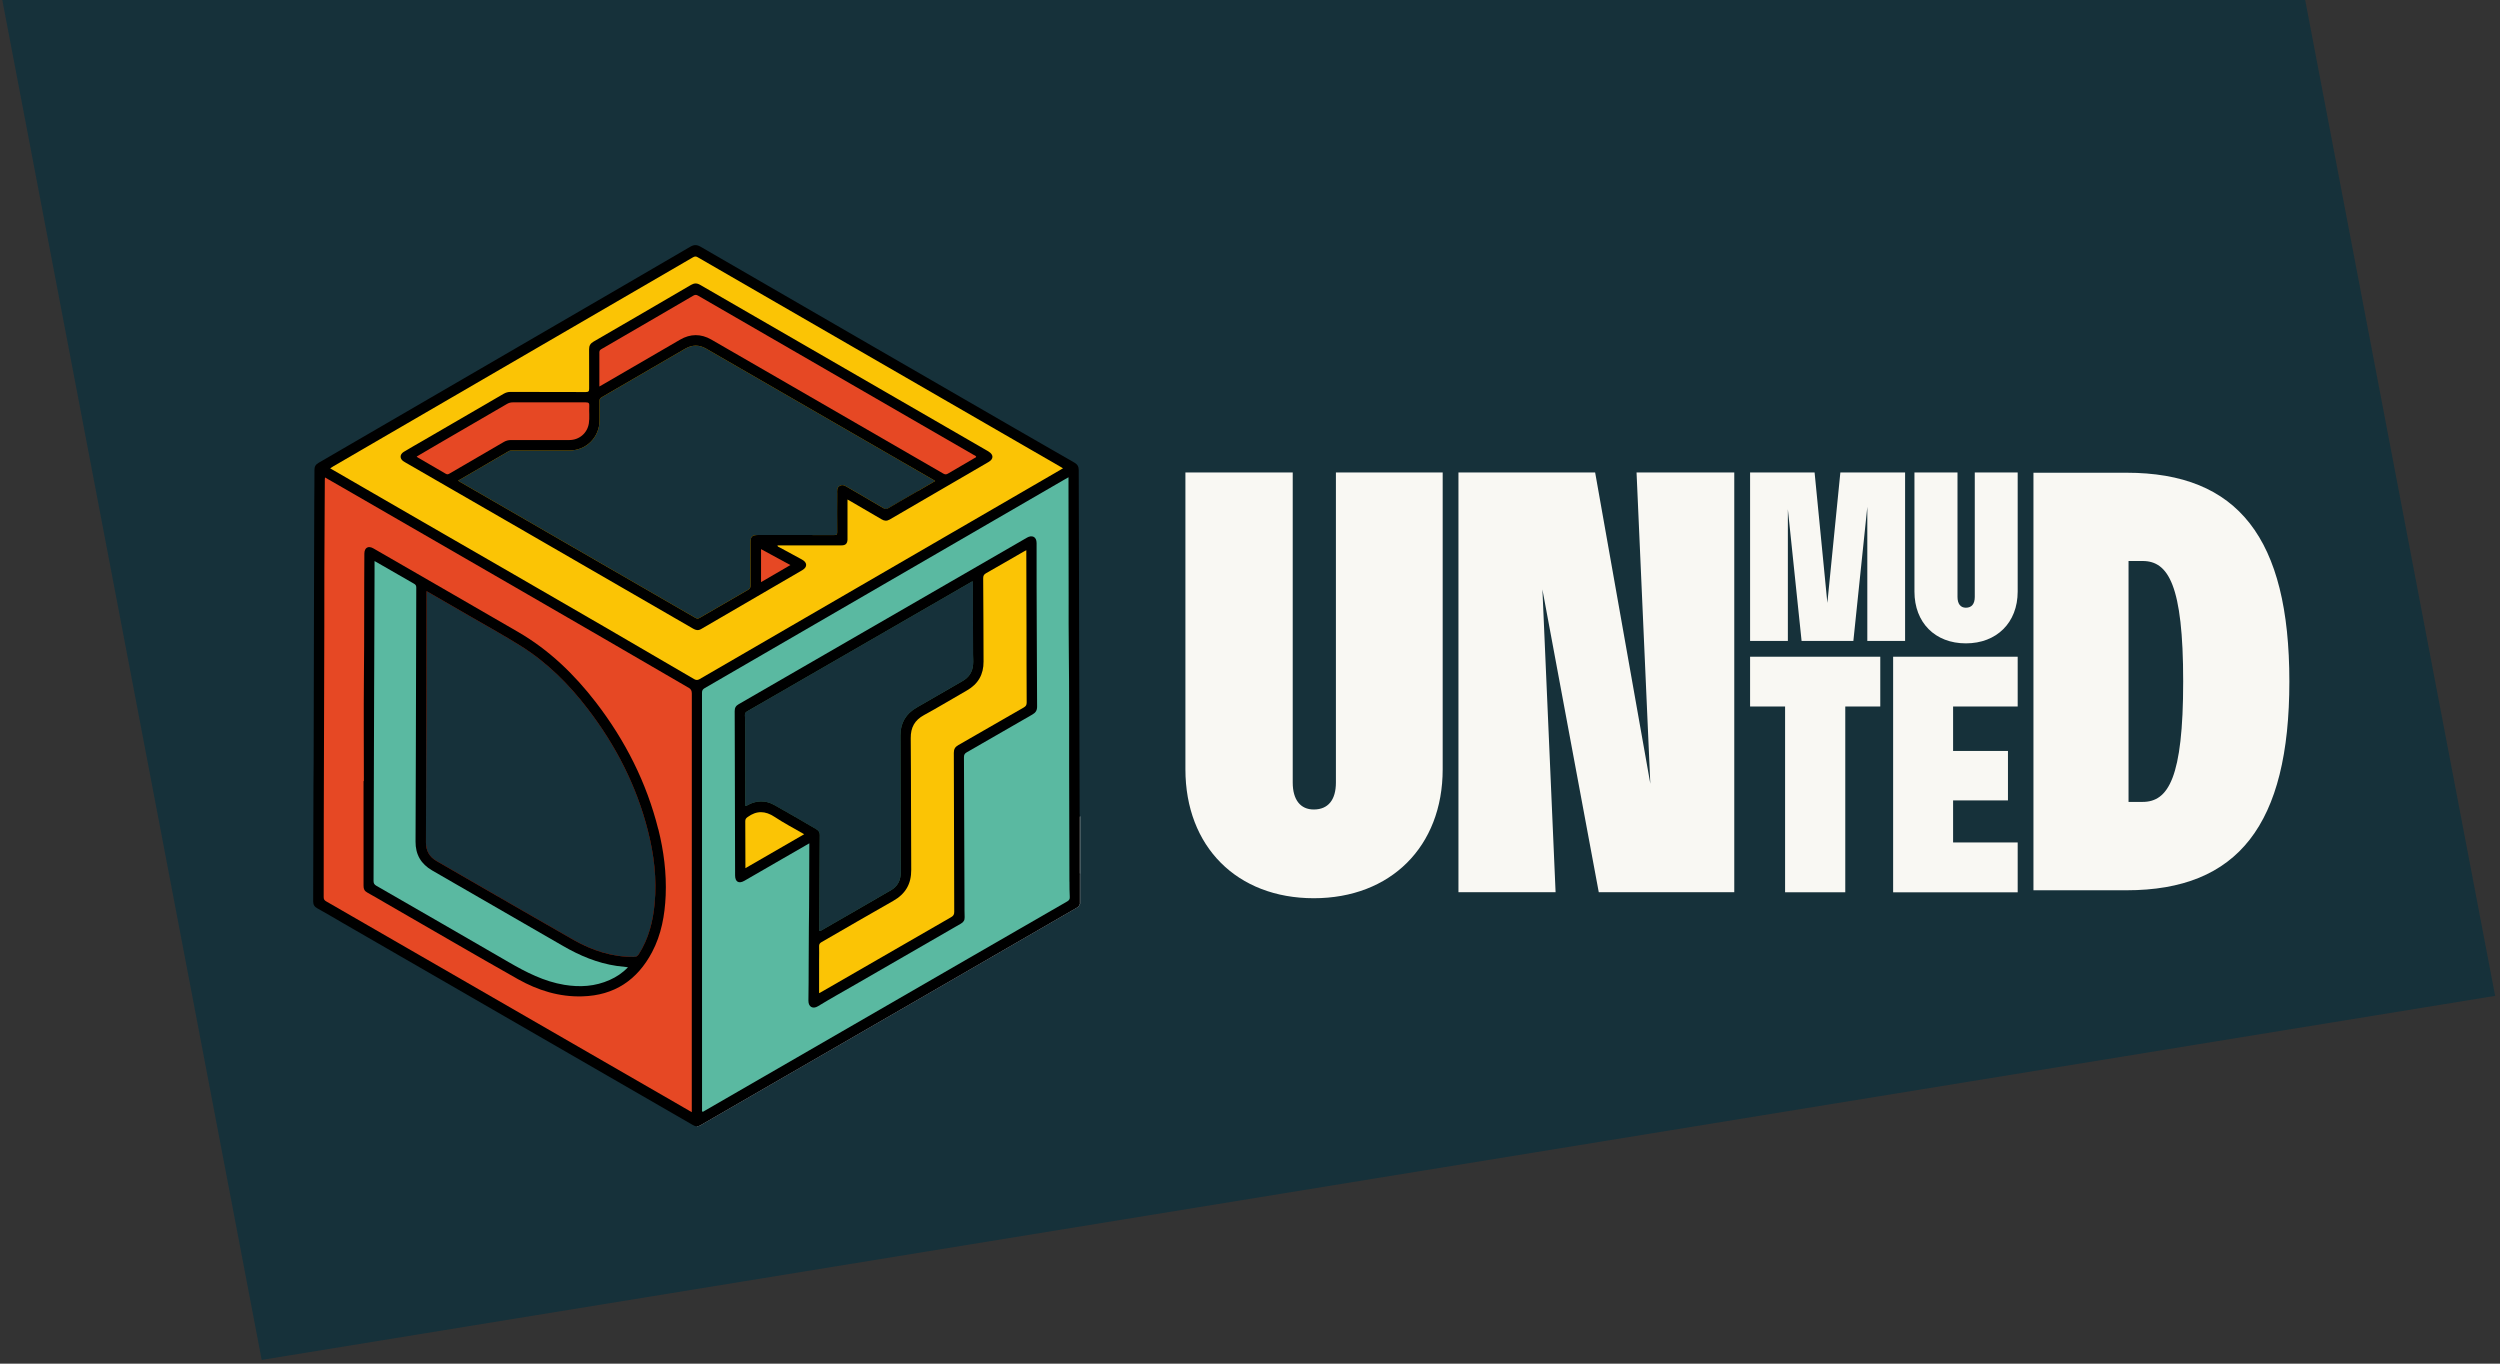
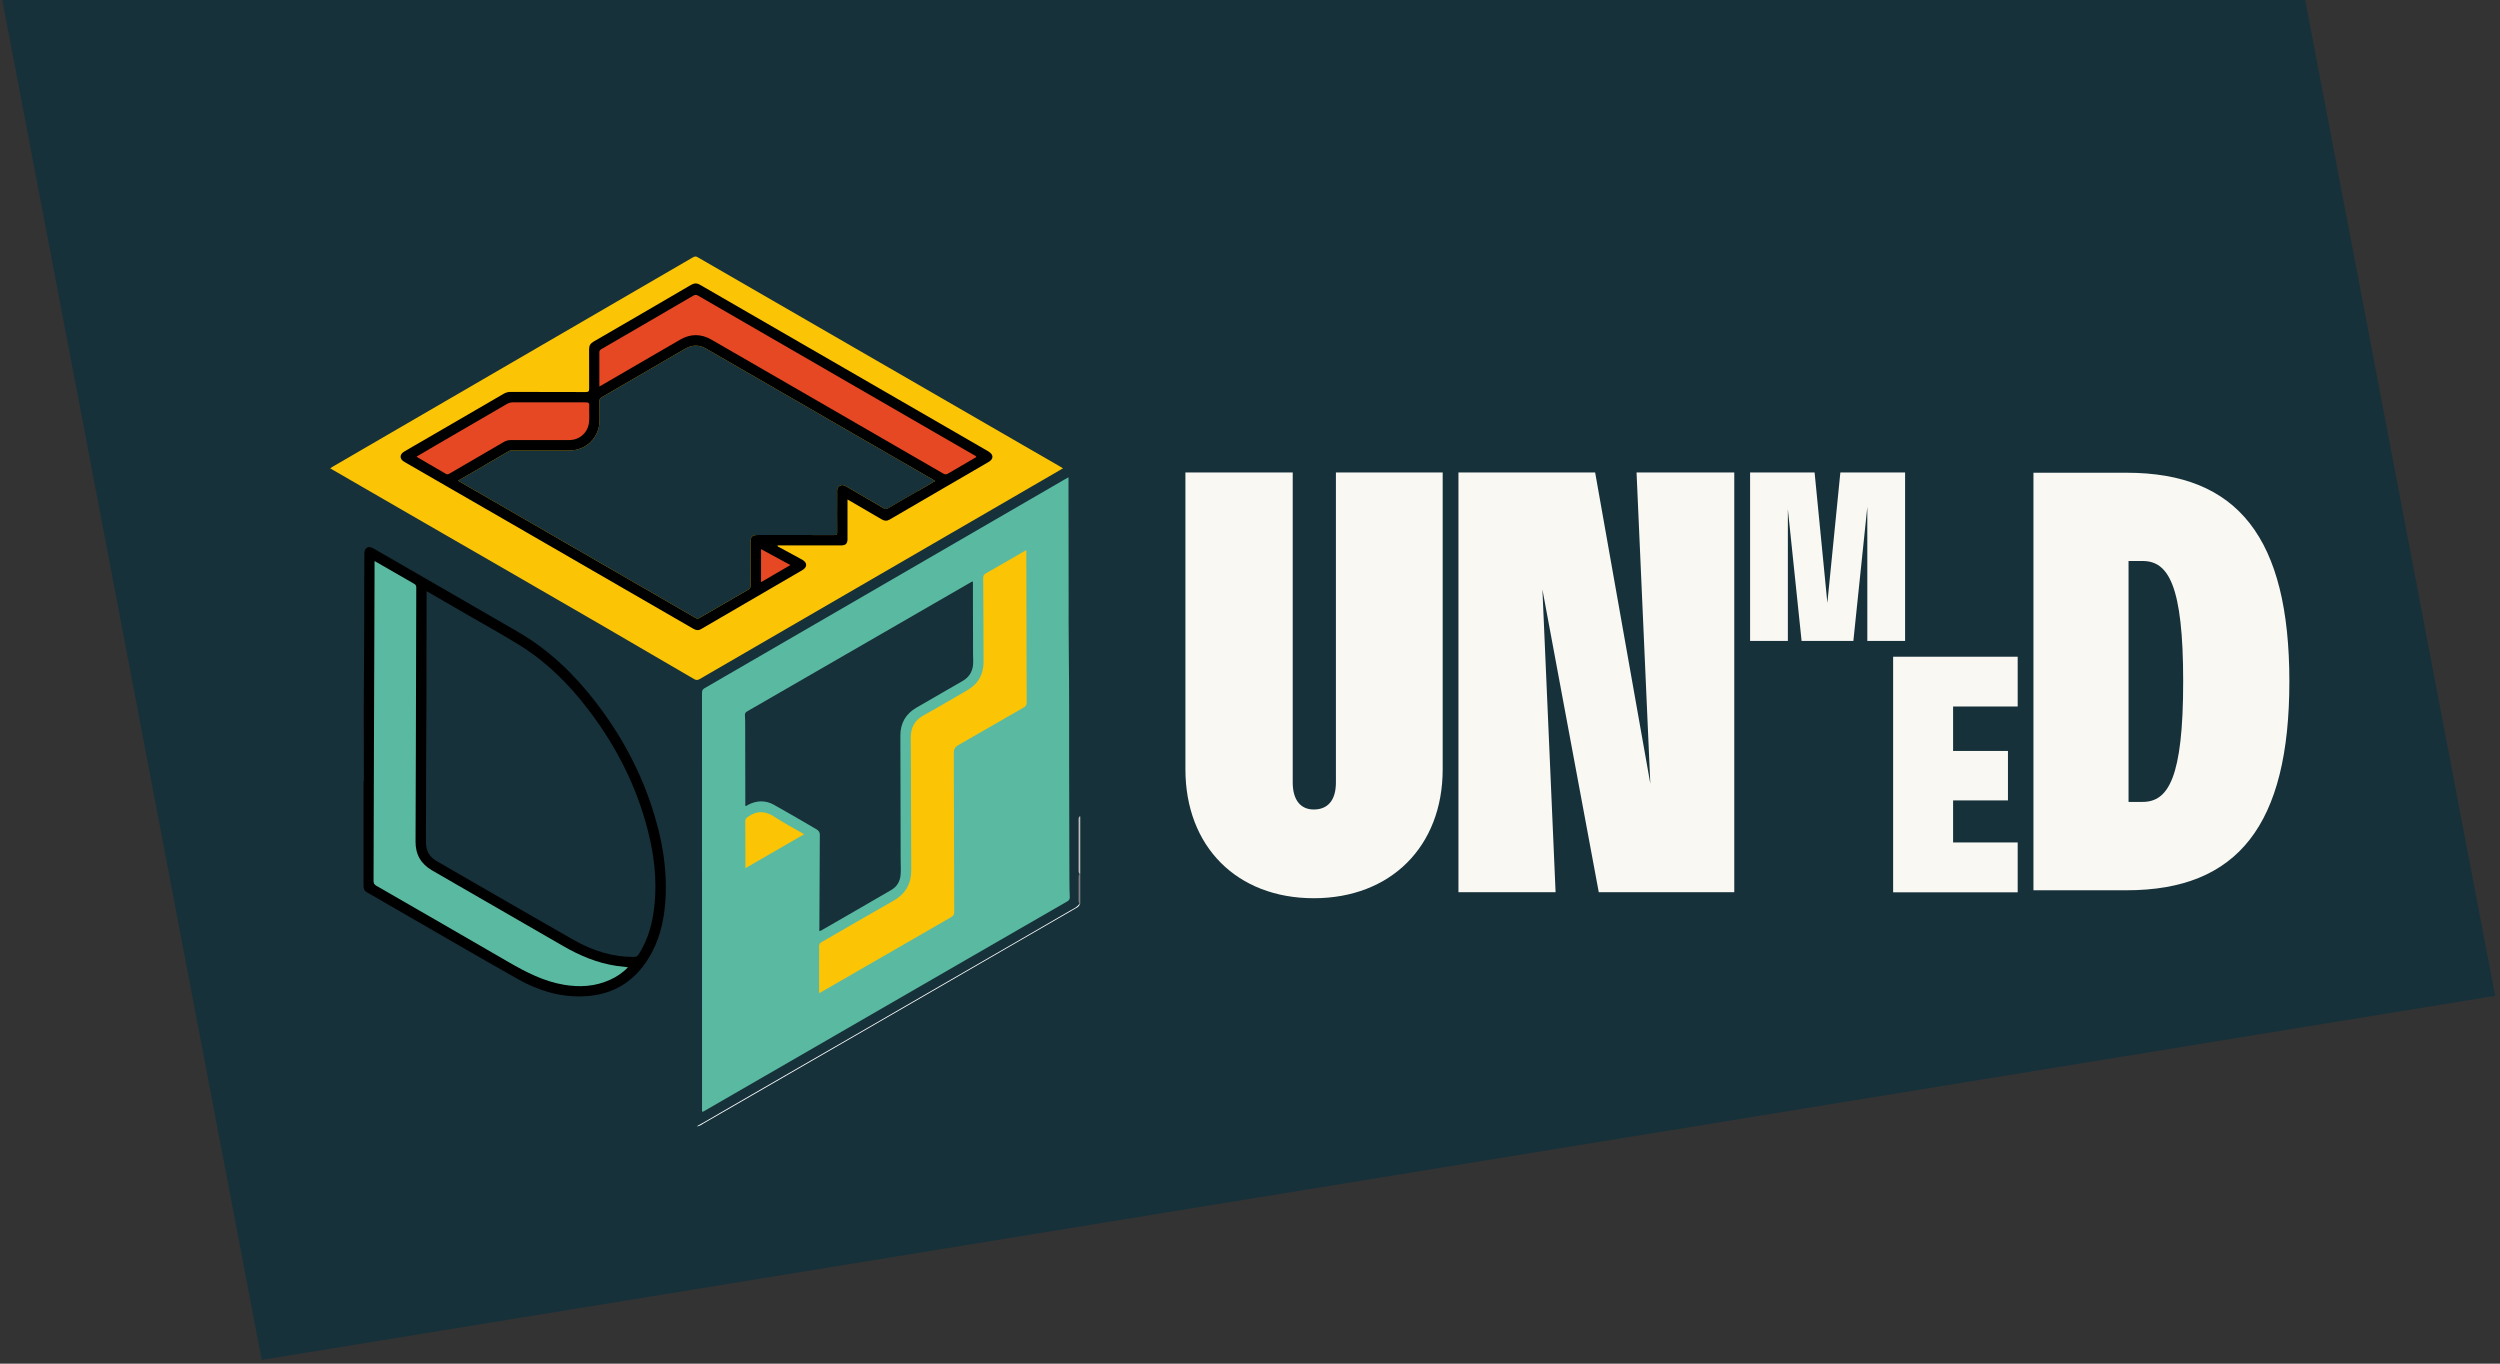
<svg xmlns="http://www.w3.org/2000/svg" id="Laag_2" viewBox="0 0 550 300">
  <rect x="0" y="0" width="550" height="300" fill="#333333" stroke="none" />
  <defs>
    <style>      .st0 {        fill: #5ab9a1;      }      .st1 {        fill: #f9f8f3;      }      .st2 {        fill: #16313a;      }      .st3 {        fill: #e64824;      }      .st4 {        fill: #fbc405;      }      .st5 {        fill: #7f7f7f;      }      .st6 {        fill: #fefefe;      }      .st7 {        fill: #bebebe;      }    </style>
  </defs>
  <g id="Components">
    <g id="_7fd68f29-8044-4ccb-94d1-7b692d471888_1">
      <polygon class="st2" points="-29.07 -155.05 462.29 -235.14 548.93 219.09 57.57 299.18 -29.07 -155.05" />
      <g>
        <g id="KeP11j.tif">
          <g>
            <path class="st6" d="M237.67,198.8l-.06.03h-.07c-.04.51-.42.74-.83.97-12.78,7.4-25.57,14.78-38.35,22.18-14.53,8.4-29.05,16.8-43.59,25.18-.46.28-.9.64-1.48.62,1.74-.96,3.45-1.96,5.16-2.96,4.73-2.71,9.44-5.45,14.16-8.18,6.03-3.47,12.07-6.96,18.1-10.44,4.61-2.67,9.23-5.34,13.85-8.01,5.71-3.31,11.44-6.61,17.17-9.92,4.63-2.68,9.28-5.35,13.9-8.05.68-.39,1.44-.68,1.83-1.42.01-.01.03-.03.04-.01.01-.01.03-.01.03-.01.04-.01.09-.01.13.03Z" />
            <path class="st7" d="M237.54,179.59s.08,0,.12,0v12.66c-.1.04-.18,0-.24-.08-.17-.33-.13-.69-.13-1.04,0-3.47,0-6.94,0-10.41,0-.39-.09-.81.25-1.14Z" />
            <path class="st5" d="M237.67,192.26v6.54l-.06.03h-.07s-.01-.03-.03-.04c-.23-.22-.22-.54-.22-.81-.01-1.62-.01-3.25,0-4.87,0-.3-.01-.61.23-.84h.01s.09-.01.13,0Z" />
-             <path d="M237.52,179.16c-.03-8.51-.04-17.03-.07-25.53-.01-4.13-.04-8.25-.04-12.39-.01-4.98-.01-9.95-.03-14.93-.03-7.64-.06-15.27-.06-22.9,0-.77-.28-1.23-.91-1.61-4.39-2.51-8.78-5.05-13.16-7.57-23.05-13.32-46.11-26.62-69.14-39.96-.84-.48-1.46-.45-2.28.03-9.82,5.74-19.65,11.44-29.49,17.16-17.42,10.12-34.83,20.25-52.25,30.36-.67.38-.93.86-.91,1.61.01,2.34-.03,4.69-.04,7.03-.01,4.25-.03,8.49-.04,12.74-.01,4.09-.01,8.2-.03,12.3-.01,10.79-.04,21.57-.07,32.36,0,1.71-.04,3.41-.04,5.12-.01,8.44-.03,16.88-.06,25.33,0,.73.28,1.17.91,1.52,1.84,1.02,3.66,2.09,5.47,3.15,25.7,14.82,51.4,29.65,77.09,44.49.29.16.58.32.93.32.58.01,1.02-.35,1.48-.62,14.53-8.38,29.05-16.78,43.59-25.18,12.78-7.4,25.57-14.78,38.35-22.18.41-.23.78-.46.83-.99v-19.23c0-.15-.01-.28-.01-.42ZM126.24,206.81c-7.6-4.32-15.16-8.72-22.74-13.08-2.48-1.44-4.95-2.87-7.43-4.29-1.6-.91-2.36-2.28-2.36-4.09.01-5.99.03-12,.04-17.99.01-4.7.06-9.38.07-14.08.01-7.5.01-14.98.03-22.48v-.74c3.48,2.02,6.83,3.95,10.2,5.89,3.51,2.03,7.08,4,10.52,6.16,5.83,3.66,10.62,8.46,14.78,13.9,6.15,8.04,10.68,16.88,13.18,26.72,1.35,5.27,2,10.62,1.49,16.04-.36,3.96-1.32,7.73-3.47,11.14-.28.44-.55.61-1.07.61-4.77.06-9.15-1.39-13.24-3.7ZM101.26,106.04c-.13-.07-.26-.16-.49-.3,3.79-2.2,7.46-4.34,11.13-6.48.29-.17.58-.17.9-.17h12.52c3.66,0,6.56-2.92,6.57-6.6,0-1.42.01-2.84-.01-4.26,0-.39.1-.62.48-.84,6.14-3.55,12.26-7.12,18.39-10.69,1.51-.87,3.05-.9,4.58-.01,16.65,9.63,33.32,19.25,49.98,28.86.12.07.23.16.41.26-1.29.75-2.52,1.48-3.76,2.2-2.18,1.25-4.35,2.49-6.5,3.77-.42.26-.71.25-1.15,0-2.58-1.54-5.18-3.03-7.77-4.54-.55-.3-1.07-.74-1.77-.36-.74.41-.59,1.12-.59,1.77-.01,2.81-.03,5.64,0,8.46.01.52-.15.61-.62.61-5.57-.01-11.14-.01-16.71-.01-1.44,0-1.74.32-1.74,1.77,0,3.1-.01,6.21.01,9.31,0,.45-.1.71-.52.96-3.57,2.05-7.12,4.12-10.68,6.19-.35.2-.59.19-.94-.01-17.23-9.96-34.46-19.91-51.71-29.87ZM170.29,177.06c-1.89-1.04-3.84-1-5.77.03-.15.09-.28.26-.55.2v-.61c-.01-5.71-.01-11.43-.03-17.14,0-.73-.01-1.46-.06-2.19-.01-.41.13-.64.48-.84,8.88-5.11,17.74-10.23,26.6-15.35,7.5-4.32,14.98-8.66,22.48-12.98.16-.09.32-.17.48-.28.2.2.12.44.12.62.01,5.16.01,10.34.03,15.51,0,.71.07,1.42.01,2.13-.13,1.65-.91,2.86-2.34,3.67-3.37,1.94-6.74,3.9-10.12,5.85-2.36,1.36-3.54,3.41-3.54,6.14.01,9.09.03,18.2.06,27.31,0,1.1.09,2.22-.01,3.34-.12,1.45-.8,2.58-2.03,3.31-5.11,2.99-10.24,5.92-15.36,8.88-.71.42-.48-.19-.48-.45.03-6.32.06-12.65.09-18.99,0-.49-.01-.99.01-1.49.03-.58-.22-.99-.73-1.28-3.1-1.8-6.19-3.63-9.34-5.38Z" />
            <path class="st0" d="M235.27,193.99c-.01-8.34-.04-16.69-.06-25.04-.01-8.41.03-16.84-.07-25.25-.06-4.24-.04-8.49-.04-12.74-.01-7.93-.01-15.88-.03-23.83v-2.13c-.36.2-.58.32-.8.45-5.11,2.96-10.21,5.92-15.32,8.88-21.29,12.36-42.6,24.72-63.92,37.06-.41.25-.59.48-.59.99.01,30.53.01,61.08.01,91.63,0,.19-.09.42.15.61.29-.16.59-.33.9-.52,19.16-11.07,38.31-22.13,57.47-33.2,7.28-4.21,14.55-8.41,21.84-12.6.41-.25.57-.49.54-.96-.06-1.1-.07-2.22-.07-3.34ZM170.29,177.06c-1.89-1.04-3.84-1-5.77.03-.15.09-.28.26-.55.2v-.61c-.01-5.71-.01-11.43-.03-17.14,0-.73-.01-1.46-.06-2.19-.01-.41.13-.64.48-.84,8.88-5.11,17.74-10.23,26.6-15.35,7.5-4.32,14.98-8.66,22.48-12.98.16-.09.32-.17.48-.28.2.2.12.44.12.62.01,5.16.01,10.34.03,15.51,0,.71.07,1.42.01,2.13-.13,1.65-.91,2.86-2.34,3.67-3.37,1.94-6.74,3.9-10.12,5.85-2.36,1.36-3.54,3.41-3.54,6.14.01,9.09.03,18.2.06,27.31,0,1.1.09,2.22-.01,3.34-.12,1.45-.8,2.58-2.03,3.31-5.11,2.99-10.24,5.92-15.36,8.88-.71.42-.48-.19-.48-.45.03-6.32.06-12.65.09-18.99,0-.49-.01-.99.01-1.49.03-.58-.22-.99-.73-1.28-3.1-1.8-6.19-3.63-9.34-5.38Z" />
-             <path class="st3" d="M151.45,151.28c-25.28-14.74-50.64-29.31-75.96-43.95-1.31-.75-2.61-1.51-3.99-2.29-.01.23-.04.36-.04.49-.03,2.49-.03,4.98-.04,7.47-.07,8.33-.06,16.64-.07,24.96-.01,8.37-.03,16.74-.07,25.11-.07,11.43-.04,22.86-.07,34.29,0,.48.15.71.55.94,25.14,14.49,50.27,28.99,75.41,43.48,1.62.94,3.26,1.89,5.02,2.9v-1.02c0-30.36,0-60.7.01-91.06,0-.64-.17-1-.74-1.33ZM139.48,210.51c-4.77.06-9.15-1.39-13.24-3.7-7.6-4.32-15.16-8.72-22.74-13.08-2.48-1.44-4.95-2.87-7.43-4.29-1.6-.91-2.36-2.28-2.36-4.09.01-5.99.03-12,.04-17.99.01-4.7.06-9.38.07-14.08.01-7.5.01-14.98.03-22.48v-.74c3.48,2.02,6.83,3.95,10.2,5.89,3.51,2.03,7.08,4,10.52,6.16,5.83,3.66,10.62,8.46,14.78,13.9,6.15,8.04,10.68,16.88,13.18,26.72,1.35,5.27,2,10.62,1.49,16.04-.36,3.96-1.32,7.73-3.47,11.14-.28.44-.55.61-1.07.61Z" />
            <path class="st4" d="M233.46,102.78c-26.66-15.39-53.33-30.79-79.99-46.2-.39-.23-.65-.17-1.02.03-26.38,15.33-52.75,30.66-79.14,45.99-.2.13-.41.26-.67.44.23.13.36.22.51.29,26.51,15.36,53.13,30.58,79.57,46.08.46.26.77.23,1.2-.01,24.86-14.43,49.72-28.84,74.57-43.25,1.77-1.02,3.52-2.05,5.37-3.12-.2-.12-.3-.19-.41-.25ZM194.31,111.77c-2.58-1.54-5.18-3.03-7.77-4.54-.55-.3-1.07-.74-1.77-.36-.74.41-.59,1.12-.59,1.77-.01,2.81-.03,5.64,0,8.46.01.52-.15.61-.62.61-5.57-.01-11.14-.01-16.71-.01-1.44,0-1.74.32-1.74,1.77,0,3.1-.01,6.21.01,9.31,0,.45-.1.71-.52.96-3.57,2.05-7.12,4.12-10.68,6.19-.35.2-.59.19-.94-.01-17.23-9.96-34.46-19.91-51.71-29.87-.13-.07-.26-.16-.49-.3,3.79-2.2,7.46-4.34,11.13-6.48.29-.17.58-.17.9-.17h12.52c3.66,0,6.56-2.92,6.57-6.6,0-1.42.01-2.84-.01-4.26,0-.39.1-.62.48-.84,6.14-3.55,12.26-7.12,18.39-10.69,1.51-.87,3.05-.9,4.58-.01,16.65,9.63,33.32,19.25,49.98,28.86.12.07.23.16.41.26-1.29.75-2.52,1.48-3.76,2.2-2.18,1.25-4.35,2.49-6.5,3.77-.42.26-.71.25-1.15,0Z" />
-             <path d="M228.09,138.98c-.01-6.5-.07-13-.04-19.49.01-1.45-1.03-1.83-2.09-1.22-21.13,12.23-42.28,24.44-63.43,36.64-.64.36-.91.8-.9,1.54.03,3.41.03,6.83.03,10.24.01,8.63.04,17.26.06,25.89,0,1.42.81,1.9,2.03,1.2,2.84-1.64,5.7-3.29,8.54-4.93,1.89-1.09,3.77-2.18,5.76-3.32v.44c-.04,6.03-.01,12.08-.1,18.13-.07,5.35-.01,10.72-.1,16.07-.01,1.38,1.02,1.87,2.1,1.2,2.7-1.65,5.48-3.19,8.22-4.77,7.75-4.47,15.48-8.93,23.21-13.39.58-.33.87-.75.84-1.44-.04-1.02-.03-2.03-.03-3.06-.03-10.7-.06-21.42-.12-32.14,0-.52.16-.8.61-1.06,4.82-2.76,9.6-5.54,14.42-8.3.75-.42,1.07-.93,1.06-1.8-.04-5.48-.06-10.97-.07-16.43ZM179.63,182.44c-3.1-1.8-6.19-3.63-9.34-5.38-1.89-1.04-3.84-1-5.77.03-.15.09-.28.26-.55.2v-.61c-.01-5.71-.01-11.43-.03-17.14,0-.73-.01-1.46-.06-2.19-.01-.41.13-.64.48-.84,8.88-5.11,17.74-10.23,26.6-15.35,7.5-4.32,14.98-8.66,22.48-12.98.16-.09.32-.17.48-.28.2.2.12.44.12.62.01,5.16.01,10.34.03,15.51,0,.71.07,1.42.01,2.13-.13,1.65-.91,2.86-2.34,3.67-3.37,1.94-6.74,3.9-10.12,5.85-2.36,1.36-3.54,3.41-3.54,6.14.01,9.09.03,18.2.06,27.31,0,1.1.09,2.22-.01,3.34-.12,1.45-.8,2.58-2.03,3.31-5.11,2.99-10.24,5.92-15.36,8.88-.71.42-.48-.19-.48-.45.03-6.32.06-12.65.09-18.99,0-.49-.01-.99.01-1.49.03-.58-.22-.99-.73-1.28Z" />
            <path d="M144.82,182.44c-2.58-10.3-7.28-19.55-13.72-27.92-4.76-6.18-10.3-11.53-17.07-15.46-10.62-6.16-21.25-12.27-31.88-18.41-1.13-.65-1.97-.17-1.99,1.12-.07,9.09,0,18.2-.1,27.3-.07,7.6-.01,15.19-.01,22.77h-.07c0,7.67.01,15.36,0,23.05-.01.7.22,1.15.84,1.48,1.45.8,2.87,1.65,4.31,2.48,9.62,5.53,19.19,11.13,28.84,16.58,4.37,2.45,9.07,3.93,14.16,3.77,7.03-.2,12.07-3.58,15.32-9.72,2.06-3.89,2.81-8.12,3-12.47.2-4.93-.42-9.79-1.61-14.56ZM144.02,198.76c-.36,3.96-1.32,7.73-3.47,11.14-.28.44-.55.61-1.07.61-4.77.06-9.15-1.39-13.24-3.7-7.6-4.32-15.16-8.72-22.74-13.08-2.48-1.44-4.95-2.87-7.43-4.29-1.6-.91-2.36-2.28-2.36-4.09.01-5.99.03-12,.04-17.99.01-4.7.06-9.38.07-14.08.01-7.5.01-14.98.03-22.48v-.74c3.48,2.02,6.83,3.95,10.2,5.89,3.51,2.03,7.08,4,10.52,6.16,5.83,3.66,10.62,8.46,14.78,13.9,6.15,8.04,10.68,16.88,13.18,26.72,1.35,5.27,2,10.62,1.49,16.04Z" />
            <path d="M217.49,99.33c-21.15-12.23-42.31-24.43-63.44-36.65-.74-.44-1.32-.41-2.05.01-7.12,4.16-14.26,8.33-21.41,12.46-.71.41-1,.9-.99,1.7.03,2.87-.01,5.74.01,8.62.01.61-.13.78-.77.78-5.5-.03-11.01-.01-16.51-.03-.57,0-1.04.13-1.54.42-5.9,3.45-11.82,6.88-17.74,10.31-1.41.81-2.83,1.62-4.24,2.47-.91.57-.9,1.54.01,2.1.16.1.32.19.48.29,8.78,5.06,17.55,10.12,26.33,15.19,12.29,7.11,24.59,14.2,36.87,21.31.58.33,1.1.45,1.73.09,7.43-4.34,14.85-8.64,22.28-12.97,1.15-.67,1.12-1.67-.06-2.32-1.65-.91-3.32-1.8-4.99-2.71-.16-.09-.41-.12-.42-.42h14.1c.87,0,1.26-.38,1.31-1.23.01-.26,0-.52,0-.78v-8.08c.3.17.49.28.68.38,2.29,1.33,4.58,2.65,6.86,4,.59.35,1.12.38,1.73.03,7.25-4.24,14.52-8.46,21.79-12.68,1.12-.65,1.1-1.62-.03-2.28ZM201.96,108c-2.18,1.25-4.35,2.49-6.5,3.77-.42.26-.71.25-1.15,0-2.58-1.54-5.18-3.03-7.77-4.54-.55-.3-1.07-.74-1.77-.36-.74.41-.59,1.12-.59,1.77-.01,2.81-.03,5.64,0,8.46.01.52-.15.61-.62.61-5.57-.01-11.14-.01-16.71-.01-1.44,0-1.74.32-1.74,1.77,0,3.1-.01,6.21.01,9.31,0,.45-.1.71-.52.96-3.57,2.05-7.12,4.12-10.68,6.19-.35.2-.59.19-.94-.01-17.23-9.96-34.46-19.91-51.71-29.87-.13-.07-.26-.16-.49-.3,3.79-2.2,7.46-4.34,11.13-6.48.29-.17.58-.17.9-.17h12.52c3.66,0,6.56-2.92,6.57-6.6,0-1.42.01-2.84-.01-4.26,0-.39.1-.62.48-.84,6.14-3.55,12.26-7.12,18.39-10.69,1.51-.87,3.05-.9,4.58-.01,16.65,9.63,33.32,19.25,49.98,28.86.12.07.23.16.41.26-1.29.75-2.52,1.48-3.76,2.2Z" />
            <path class="st4" d="M225.79,121.08c0,.29,0,.46,0,.62.01,5.38.03,10.76.04,16.14.01,5.57,0,11.14.04,16.71,0,.56-.18.83-.65,1.1-4.81,2.75-9.59,5.53-14.4,8.28-.71.4-.98.89-.98,1.7.04,11.66.05,23.33.09,34.99,0,.58-.19.87-.67,1.15-9.48,5.45-18.94,10.92-28.41,16.38-.2.11-.4.22-.65.35,0-2.51,0-4.94,0-7.38,0-.97.04-1.94,0-2.92-.02-.47.15-.71.55-.94,5.25-3.01,10.48-6.09,15.75-9.06,2.7-1.53,3.99-3.72,3.97-6.83-.07-9.65-.02-19.3-.11-28.95-.02-2.39.86-3.98,2.94-5.11,3.18-1.73,6.27-3.61,9.42-5.41,2.47-1.41,3.68-3.52,3.66-6.35-.02-6.12-.03-12.23-.08-18.35,0-.56.18-.83.65-1.1,2.76-1.56,5.5-3.16,8.25-4.74.16-.09.32-.17.59-.31Z" />
            <path class="st4" d="M163.99,191c0-.26,0-.39,0-.53,0-3.27,0-6.54-.03-9.82,0-.44.17-.64.5-.89,1.99-1.46,3.89-1.41,5.96-.04,2.06,1.37,4.27,2.52,6.5,3.81-4.32,2.5-8.57,4.95-12.93,7.47Z" />
            <path class="st0" d="M138.13,212.82c-1.2,1.25-2.52,2.11-3.97,2.76-3.22,1.45-6.57,1.65-10.02,1.08-4.46-.74-8.38-2.76-12.23-4.99-9.69-5.62-19.4-11.21-29.11-16.8-.44-.26-.62-.52-.62-1.05.05-14.18.09-28.36.13-42.54,0-1.47.02-2.94.02-4.41.02-6.85.04-13.7.07-20.56,0-.92,0-1.83,0-2.88.67.38,1.22.7,1.77,1.01,2.3,1.33,4.59,2.66,6.9,3.97.34.19.51.39.51.82-.04,11.71-.06,23.43-.09,35.14,0,.07,0,.14,0,.21-.02,6.85-.03,13.7-.07,20.56-.02,2.85,1.19,4.94,3.66,6.36,9.6,5.53,19.2,11.09,28.8,16.62,3.68,2.12,7.54,3.76,11.78,4.38.77.11,1.54.18,2.47.29Z" />
            <path class="st3" d="M131.86,85c0-2.6,0-5.07,0-7.53,0-.43.28-.56.56-.73,3.95-2.3,7.9-4.59,11.86-6.89,2.74-1.6,5.49-3.18,8.23-4.8.4-.23.68-.24,1.08,0,16.38,9.48,32.77,18.94,49.16,28.41,3.82,2.2,7.63,4.4,11.45,6.61.2.11.44.17.56.41-.08.2-.28.25-.44.34-1.92,1.12-3.86,2.23-5.77,3.37-.38.23-.65.21-1.02,0-11.44-6.62-22.89-13.23-34.33-19.84-5.58-3.22-11.15-6.46-16.74-9.66-2.26-1.29-4.58-1.28-6.83.03-5.66,3.27-11.31,6.57-16.96,9.85-.22.13-.45.25-.79.45Z" />
            <path class="st3" d="M91.66,100.44c1.36-.79,2.65-1.56,3.96-2.32,5.3-3.08,10.61-6.16,15.91-9.25.4-.23.8-.35,1.27-.35,5.36.01,10.72.02,16.07,0,.64,0,.81.17.77.79-.08,1.28.11,2.56-.09,3.83-.34,2.16-2.12,3.67-4.31,3.67-4.27,0-8.53,0-12.8,0-.59,0-1.1.13-1.62.43-3.94,2.31-7.9,4.6-11.85,6.9-.29.17-.52.32-.9.09-2.04-1.21-4.09-2.38-6.14-3.57-.08-.04-.14-.11-.27-.22Z" />
            <path class="st3" d="M173.89,124.31c-2.19,1.28-4.29,2.49-6.46,3.76v-7.26c2.16,1.17,4.26,2.31,6.46,3.51Z" />
          </g>
        </g>
        <g id="dcf635d6-3d84-4204-8887-c23a2def0f78_x40_4">
          <path class="st1" d="M293.9,103.94v68.22c0,3.81-1.71,5.93-4.87,5.93-2.92,0-4.63-2.12-4.63-5.93v-68.22h-23.61v65.3c0,17.03,11.36,28.37,28.24,28.37s28.36-11.34,28.36-28.37v-65.3h-23.48Z" />
          <path class="st1" d="M360.04,103.94l3.03,68.48-12.14-68.48h-30.07v92.35h21.37l-2.9-66.62,12.4,66.62h29.81v-92.35h-21.5Z" />
          <path class="st1" d="M404.88,103.94l-2.86,28.7-2.81-28.7h-14.19v37.07h8.31v-28.98l3.02,28.98h11.39l3.07-29.5v29.5h8.31v-37.07h-14.24Z" />
-           <path class="st1" d="M434.45,103.94v27.38c0,1.54-.68,2.38-1.96,2.38-1.16,0-1.84-.84-1.84-2.38v-27.38h-9.47v26.21c0,6.83,4.54,11.39,11.31,11.39s11.4-4.55,11.4-11.39v-26.21h-9.44Z" />
-           <path class="st1" d="M385.02,144.48v10.95h7.7v40.87h13.24v-40.87h7.7v-10.95h-28.65Z" />
          <path class="st1" d="M443.89,155.43v-10.95h-27.4v51.83h27.4v-10.97h-14.21v-9.25h12.07v-10.88h-12.07v-9.78h14.21Z" />
          <path class="st1" d="M467.83,104h-20.47v91.86h20.47c24.54,0,35.83-14.43,35.83-45.94s-11.28-45.92-35.83-45.92ZM471.37,176.42h-3.09v-53h3.09c5.64,0,8.93,5.25,8.93,26.5s-3.29,26.5-8.93,26.5Z" />
        </g>
      </g>
    </g>
  </g>
</svg>